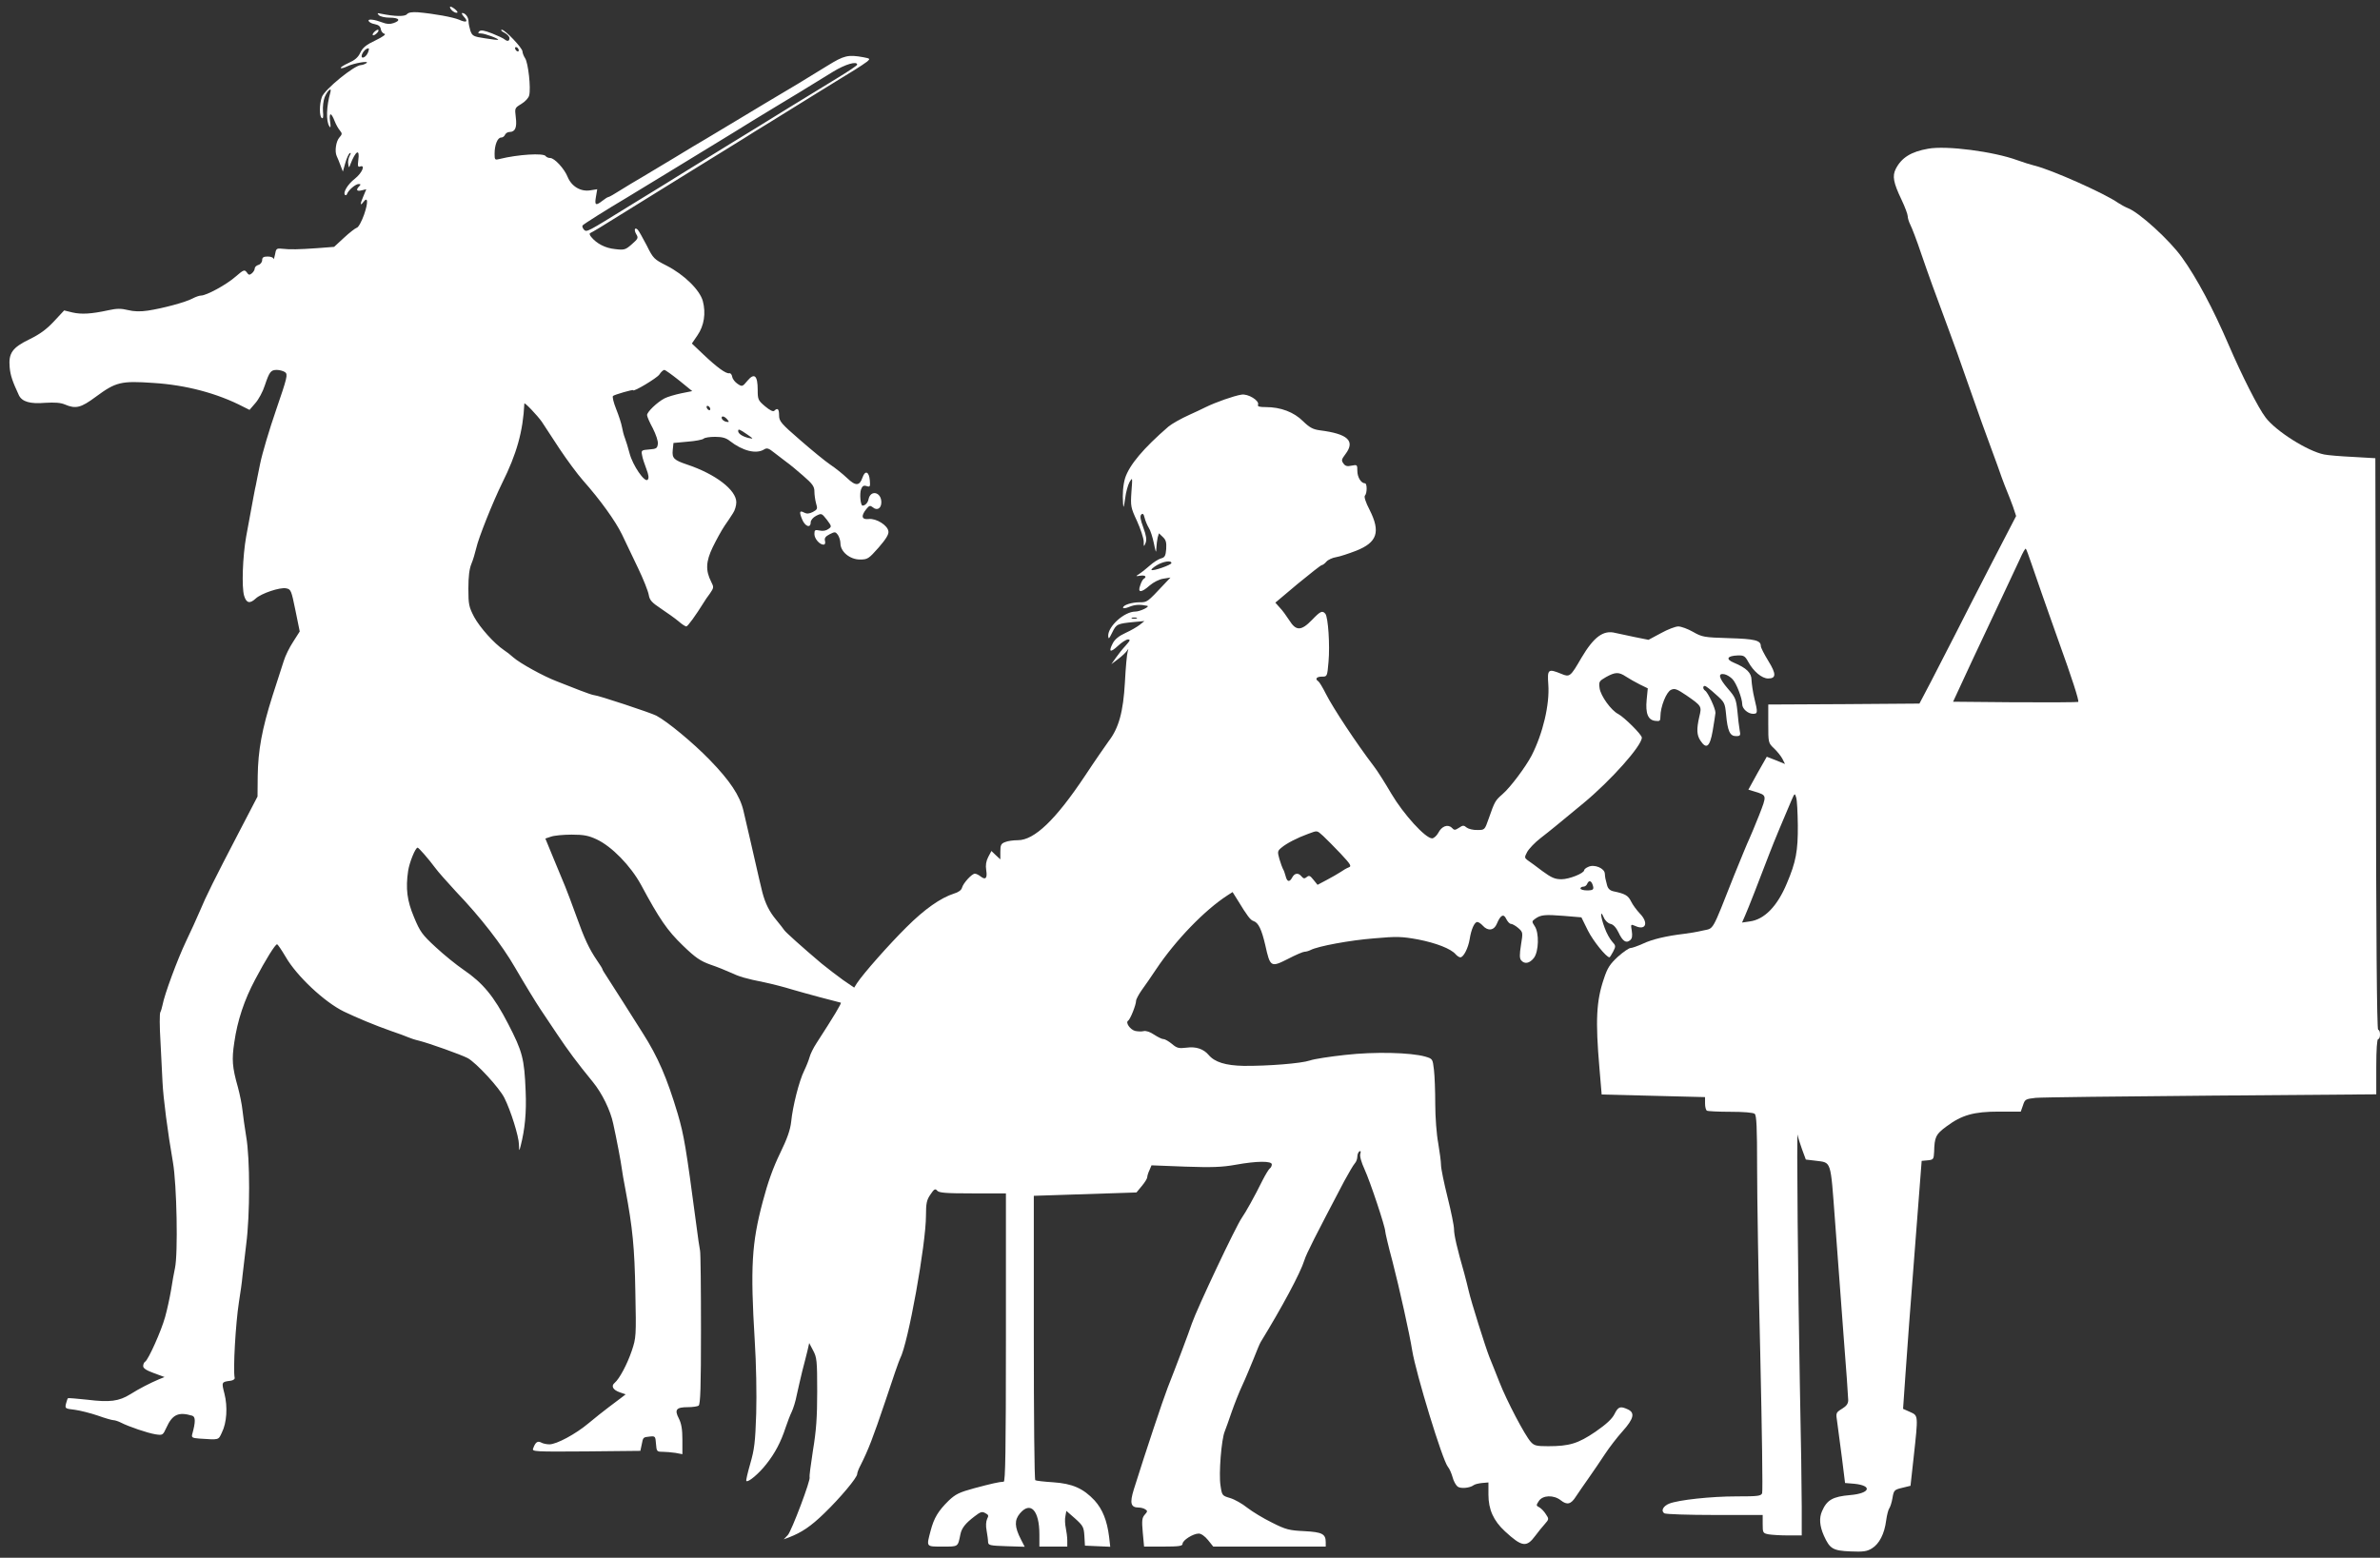
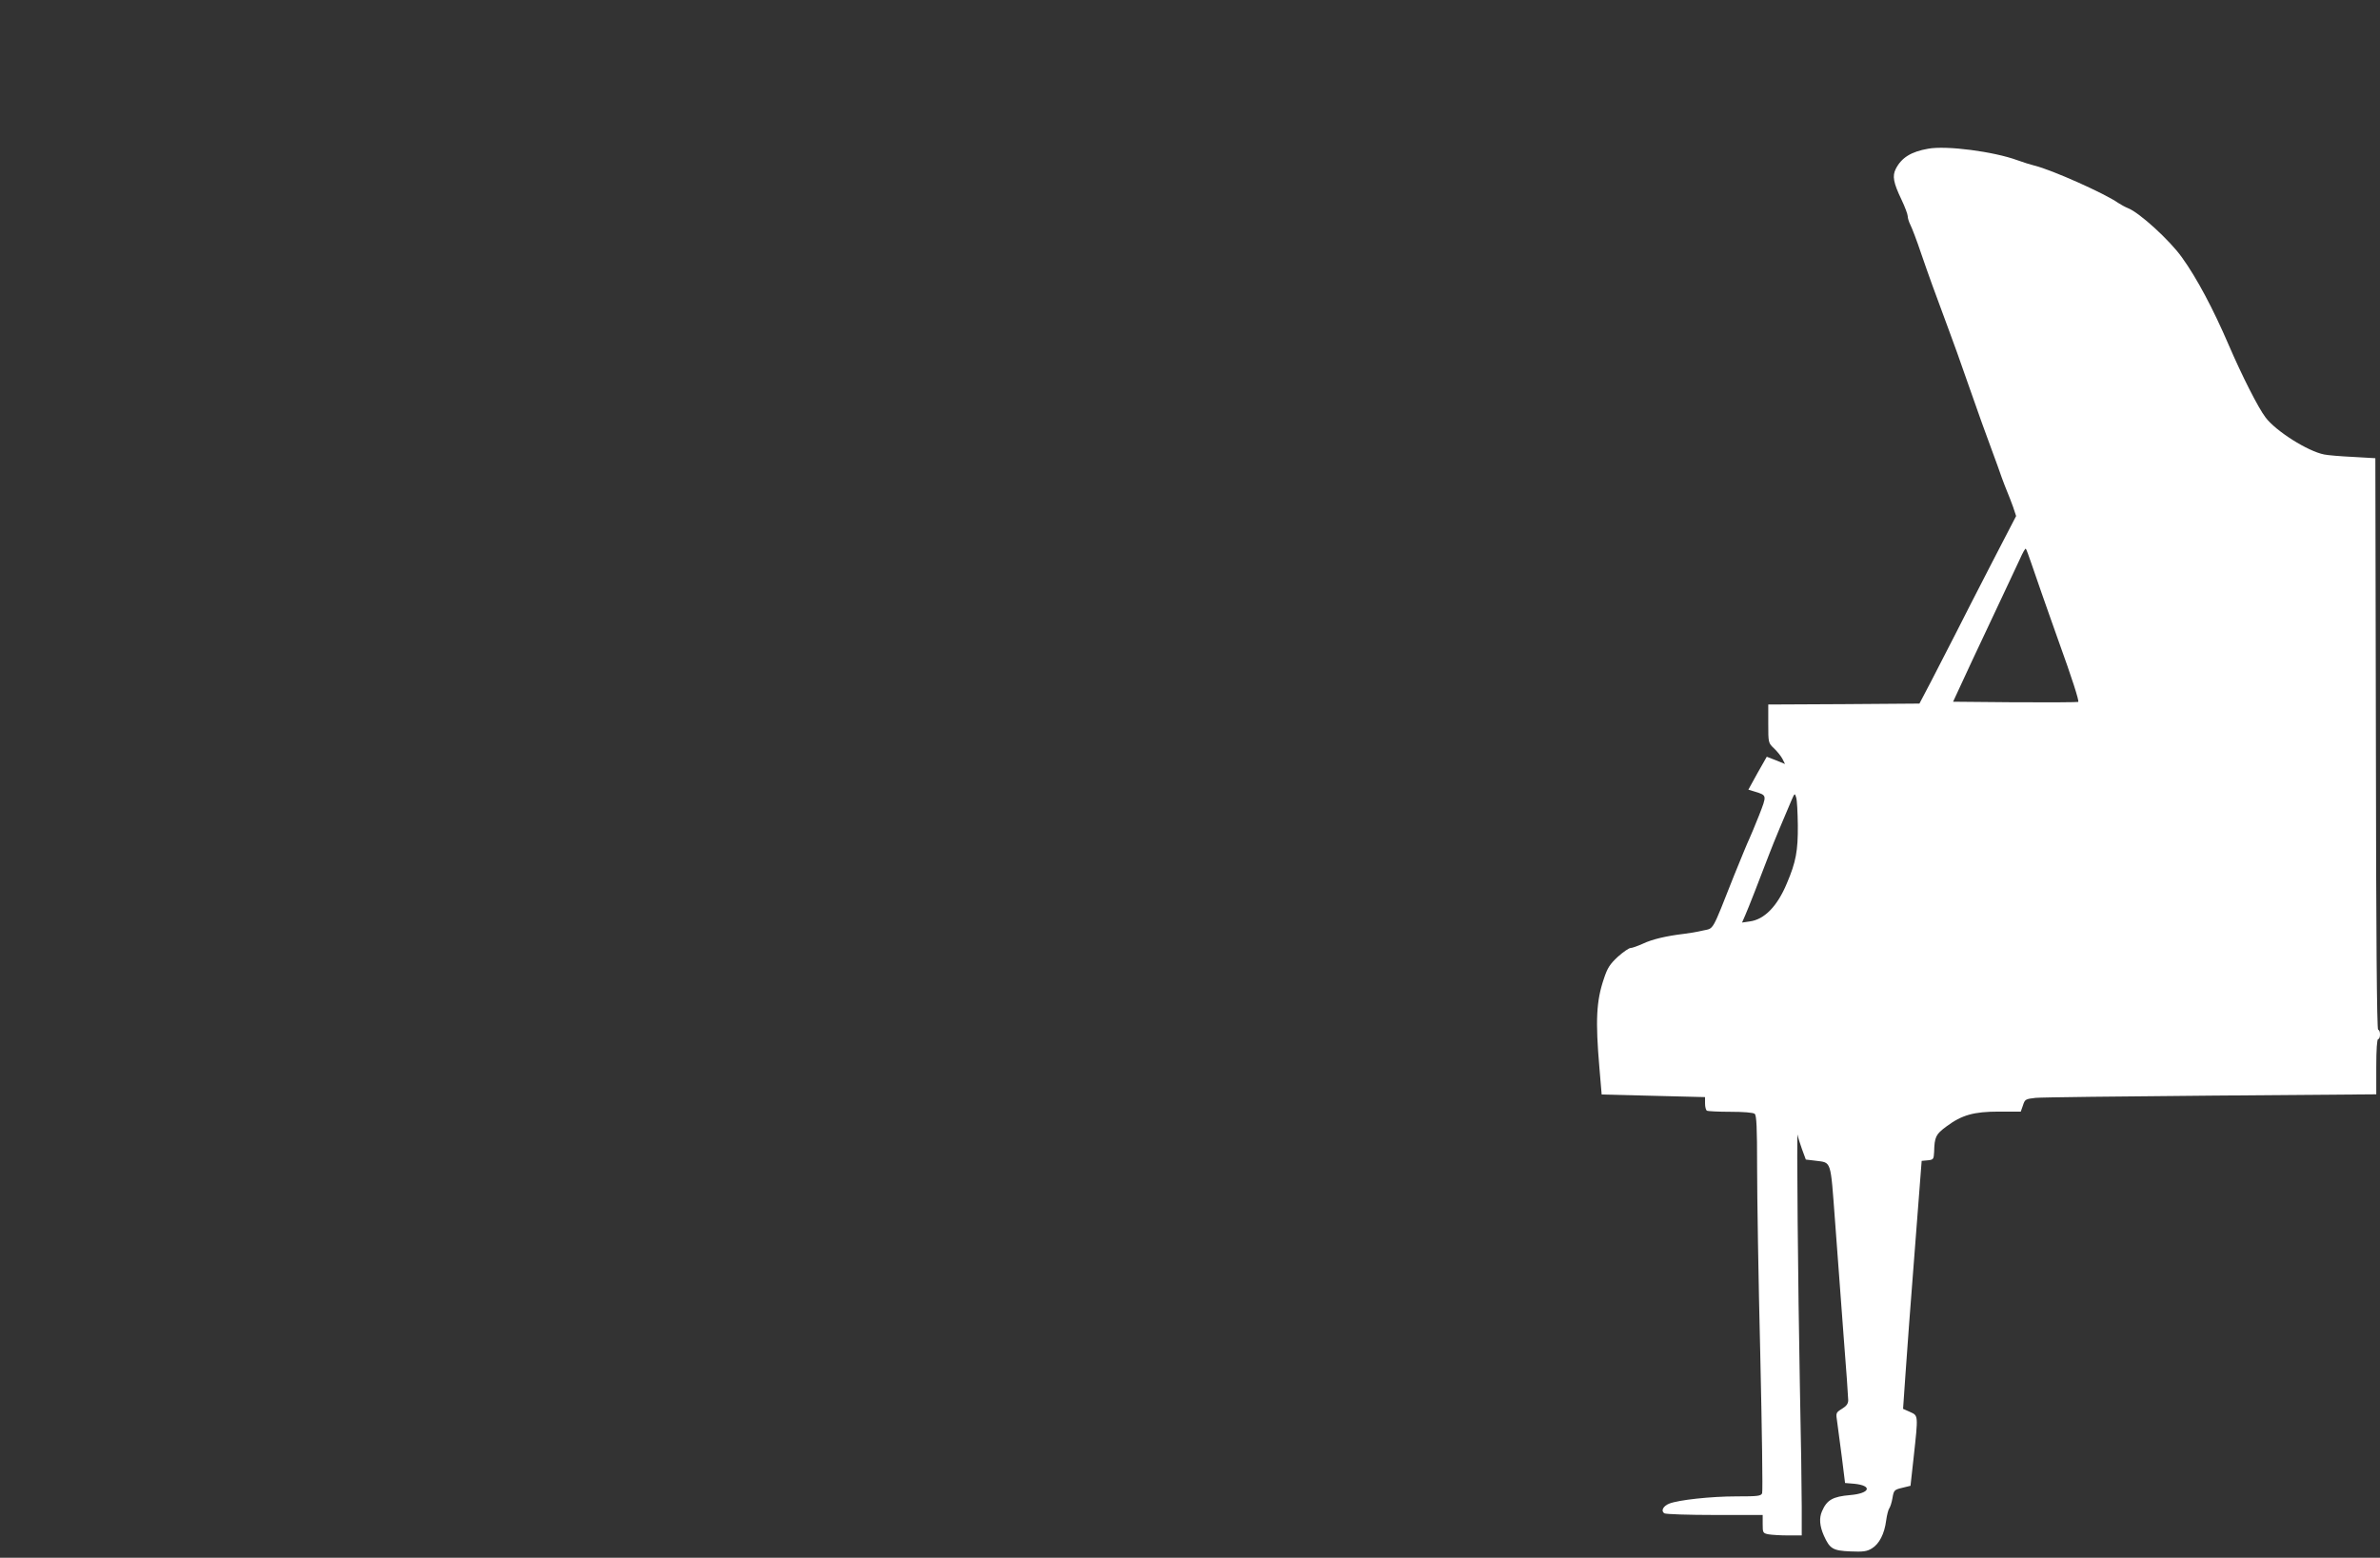
<svg xmlns="http://www.w3.org/2000/svg" version="1.0" width="1280pt" height="838pt" viewBox="0 0 1280 838" preserveAspectRatio="xMidYMid meet">
  <rect x="0" y="0" width="1280" height="838" fill="#333333" stroke="none" />
  <g transform="translate(0,838) scale(0.1,-0.1)" fill="#ffffff" stroke="none">
-     <path d="M2420 8342 c0 -13 27 -35 39 -30 5 1 -2 11 -15 21 -13 10 -24 14 -24 9z" />
-     <path d="M2189 8304 c-11 -14 -65 -13 -139 2 -21 5 -23 3 -12 -8 7 -7 33 -13 57 -13 52 0 63 -15 22 -29 -20 -7 -37 -6 -60 3 -18 7 -42 14 -55 15 -34 5 -21 -18 14 -24 20 -4 30 -12 32 -27 2 -12 11 -23 20 -25 10 -2 -9 -16 -48 -35 -51 -24 -69 -39 -82 -66 -12 -26 -30 -41 -64 -56 -26 -12 -45 -24 -41 -27 3 -3 18 1 34 9 34 17 126 33 103 17 -8 -5 -21 -10 -28 -10 -36 0 -197 -132 -211 -172 -14 -40 -14 -105 0 -113 7 -5 9 7 6 36 -2 24 2 58 9 76 15 36 39 57 31 27 -22 -77 -24 -155 -6 -183 7 -12 9 -4 4 27 -6 49 6 49 25 0 7 -18 20 -41 28 -50 13 -16 13 -20 -3 -38 -18 -20 -26 -75 -14 -100 4 -8 13 -30 20 -49 l13 -34 13 46 c7 25 18 49 24 53 7 4 7 -1 -1 -15 -6 -12 -10 -32 -7 -44 3 -21 4 -21 11 -2 29 75 52 88 43 24 -4 -32 -2 -39 9 -35 31 12 12 -34 -27 -65 -40 -31 -66 -76 -53 -88 4 -3 9 0 11 7 8 20 45 52 62 52 12 0 12 -3 3 -12 -19 -19 -14 -29 13 -22 l25 6 -15 -36 c-19 -44 -19 -57 -1 -33 25 33 27 -1 4 -68 -13 -36 -30 -68 -39 -70 -9 -3 -40 -27 -69 -54 l-53 -49 -91 -7 c-100 -7 -145 -8 -191 -3 -27 3 -31 0 -36 -32 -4 -19 -7 -29 -8 -22 0 6 -14 12 -31 12 -23 0 -30 -5 -30 -19 0 -11 -9 -23 -20 -26 -11 -3 -20 -12 -20 -19 0 -8 -7 -19 -15 -26 -13 -11 -18 -10 -28 5 -12 16 -17 14 -61 -24 -49 -43 -156 -101 -185 -101 -9 0 -29 -7 -46 -16 -37 -20 -160 -53 -240 -65 -41 -6 -75 -5 -107 3 -37 9 -60 9 -105 -1 -92 -20 -145 -23 -193 -12 l-45 11 -55 -59 c-40 -43 -76 -69 -131 -96 -93 -45 -114 -75 -107 -151 4 -44 15 -76 50 -151 17 -34 60 -47 141 -40 51 3 83 1 106 -9 59 -25 86 -18 167 42 107 79 135 86 308 74 177 -11 345 -56 484 -128 l34 -17 31 36 c18 20 41 63 51 95 25 74 32 84 65 84 15 0 35 -6 44 -12 16 -12 12 -28 -48 -203 -36 -104 -75 -235 -86 -290 -11 -55 -22 -107 -23 -115 -4 -14 -13 -65 -52 -276 -19 -107 -25 -273 -11 -319 12 -40 31 -44 62 -15 30 28 132 62 164 55 26 -5 28 -12 50 -119 l23 -113 -35 -55 c-20 -30 -43 -77 -51 -104 -9 -27 -36 -112 -61 -189 -56 -177 -77 -291 -79 -430 l-1 -110 -104 -200 c-126 -242 -173 -336 -207 -418 -14 -34 -48 -107 -74 -162 -46 -97 -116 -286 -126 -342 -3 -14 -8 -32 -12 -39 -4 -7 -4 -77 1 -156 4 -79 9 -177 11 -219 4 -86 28 -271 56 -431 21 -120 28 -493 11 -570 -5 -24 -15 -77 -21 -118 -7 -41 -21 -106 -32 -145 -21 -76 -90 -229 -107 -240 -6 -3 -11 -14 -11 -24 0 -12 17 -23 58 -38 l57 -21 -30 -12 c-47 -20 -106 -50 -155 -81 -60 -37 -109 -44 -230 -29 -56 6 -103 10 -105 8 -2 -2 -6 -15 -10 -29 -6 -26 -5 -27 47 -33 29 -4 85 -18 123 -31 39 -14 77 -25 85 -25 8 0 26 -6 40 -13 43 -22 143 -56 186 -63 39 -6 40 -5 59 36 32 71 65 86 139 64 18 -6 18 -34 0 -99 -5 -18 0 -21 38 -24 108 -7 102 -9 121 32 27 53 32 140 14 210 -16 62 -16 63 33 69 14 2 24 9 22 16 -9 45 5 291 23 407 8 50 17 113 19 140 3 28 12 104 20 170 21 160 21 463 0 581 -8 49 -17 113 -20 142 -3 29 -14 85 -25 125 -30 106 -33 147 -19 239 17 119 54 229 112 338 57 108 108 190 118 190 4 0 24 -30 46 -67 59 -103 209 -244 314 -295 69 -33 164 -73 255 -105 39 -13 79 -28 90 -33 11 -5 38 -14 60 -19 55 -14 223 -74 260 -93 45 -24 171 -160 198 -215 34 -68 77 -205 78 -250 1 -38 1 -38 9 -8 23 90 32 180 27 295 -7 175 -17 213 -94 362 -77 149 -136 220 -240 291 -38 26 -105 80 -149 121 -74 68 -85 84 -117 161 -38 90 -46 155 -32 250 7 46 39 125 51 125 6 0 60 -62 94 -108 15 -21 66 -78 112 -128 133 -139 247 -286 318 -409 50 -86 114 -191 137 -225 13 -19 52 -78 87 -130 63 -94 109 -156 194 -260 50 -61 95 -153 110 -225 18 -81 42 -208 46 -241 2 -17 11 -69 20 -115 38 -203 49 -311 53 -549 5 -238 4 -247 -19 -316 -25 -74 -67 -152 -92 -173 -21 -17 -10 -38 27 -51 l32 -11 -22 -17 c-12 -9 -43 -33 -69 -52 -26 -19 -74 -58 -108 -86 -70 -59 -173 -114 -211 -114 -15 0 -35 4 -45 10 -19 10 -31 1 -43 -33 -6 -16 10 -17 285 -15 l292 3 7 33 c8 41 7 40 44 44 29 3 30 1 33 -39 3 -41 5 -43 35 -43 18 0 49 -3 70 -6 l37 -7 0 77 c0 56 -5 87 -19 115 -25 48 -14 61 49 61 25 0 51 4 57 8 10 6 13 101 13 410 0 220 -2 411 -5 424 -3 13 -12 75 -20 138 -56 422 -66 481 -100 598 -58 194 -107 307 -188 434 -23 36 -71 113 -107 169 -36 56 -75 118 -87 136 -13 19 -23 36 -23 39 0 3 -13 24 -29 47 -43 63 -68 117 -112 240 -22 62 -49 132 -59 157 -10 25 -39 93 -63 152 l-44 107 30 10 c16 6 66 11 111 11 65 0 91 -5 134 -25 82 -38 183 -142 239 -244 100 -186 142 -247 225 -327 68 -66 95 -84 148 -103 36 -12 85 -32 109 -43 47 -22 79 -32 184 -53 38 -8 105 -25 150 -39 68 -20 232 -64 259 -70 6 -1 -37 -73 -131 -218 -17 -26 -33 -59 -37 -75 -4 -15 -17 -48 -29 -73 -27 -54 -62 -192 -70 -275 -5 -44 -21 -90 -60 -170 -37 -76 -66 -157 -93 -260 -59 -222 -67 -351 -43 -745 8 -123 11 -292 8 -395 -5 -154 -10 -193 -32 -269 -14 -49 -24 -91 -21 -93 9 -10 68 40 107 90 47 59 79 120 104 197 10 30 25 69 33 85 8 17 21 57 27 90 7 33 21 92 30 130 10 39 23 88 28 110 l9 40 21 -40 c20 -37 22 -55 22 -220 0 -139 -5 -211 -23 -319 -12 -77 -20 -141 -18 -143 9 -9 -97 -290 -117 -311 l-22 -23 27 10 c70 27 119 60 191 130 86 83 177 192 177 211 0 7 8 29 19 49 41 82 65 143 133 345 38 116 74 219 79 228 43 80 139 615 139 769 0 66 4 84 24 113 20 30 26 33 36 21 10 -12 45 -15 191 -15 l179 0 0 -775 c0 -613 -3 -775 -12 -776 -25 -1 -64 -10 -158 -35 -81 -22 -101 -32 -138 -67 -56 -55 -79 -93 -97 -162 -23 -88 -26 -85 64 -85 86 0 82 -3 96 65 7 35 27 60 77 98 31 24 40 27 57 17 18 -9 19 -14 10 -31 -6 -13 -8 -37 -3 -62 4 -23 8 -51 8 -62 1 -18 9 -20 99 -23 l98 -3 -20 39 c-35 68 -36 104 -6 140 57 68 105 17 105 -113 l0 -65 75 0 75 0 0 33 c0 17 -4 48 -8 67 -4 19 -6 48 -2 64 l5 28 47 -41 c43 -39 47 -46 50 -94 l3 -52 68 -3 68 -3 -6 53 c-11 88 -35 148 -78 196 -61 65 -119 91 -224 98 -48 3 -91 8 -95 11 -5 2 -8 348 -8 767 l0 763 276 9 276 9 29 35 c16 19 29 40 29 47 0 6 5 24 12 38 l11 26 181 -7 c144 -5 199 -3 271 10 116 21 195 21 195 2 0 -8 -5 -18 -10 -21 -6 -4 -23 -32 -39 -63 -44 -89 -91 -173 -112 -203 -31 -43 -241 -488 -269 -569 -15 -46 -90 -244 -130 -345 -27 -70 -117 -340 -182 -547 -23 -74 -17 -98 26 -98 11 0 28 -4 36 -10 12 -7 12 -12 -3 -28 -15 -17 -17 -31 -11 -96 l7 -76 103 0 c86 0 104 3 104 15 0 19 57 55 87 55 13 0 33 -14 50 -35 l28 -35 303 0 302 0 0 23 c0 45 -19 55 -115 60 -81 4 -99 8 -174 46 -47 23 -106 59 -133 80 -26 21 -68 45 -92 52 -43 13 -44 13 -52 68 -10 62 5 250 23 291 5 14 23 61 37 104 15 43 41 109 58 145 17 36 43 100 60 141 16 41 33 82 38 90 115 188 213 370 235 440 11 36 57 126 214 425 24 44 49 87 57 96 8 8 14 25 14 37 0 11 5 24 11 28 7 4 9 0 5 -13 -4 -12 5 -45 23 -84 31 -68 111 -309 111 -333 0 -7 17 -81 39 -162 37 -143 93 -395 106 -479 20 -123 163 -592 192 -626 8 -9 19 -34 25 -55 5 -21 18 -44 27 -51 16 -13 66 -8 86 7 6 5 26 10 45 12 l35 3 0 -65 c0 -80 27 -141 89 -198 91 -84 116 -88 163 -24 15 20 38 49 51 63 23 26 23 28 6 53 -9 15 -25 31 -35 37 -18 9 -18 11 -3 34 21 32 80 34 118 4 34 -27 55 -22 82 21 13 19 43 64 69 100 25 36 65 94 87 128 23 35 66 91 95 123 60 67 67 99 28 117 -41 19 -52 15 -72 -25 -13 -26 -43 -54 -102 -95 -94 -64 -141 -78 -255 -78 -63 0 -75 3 -93 23 -32 35 -130 222 -169 322 -19 49 -44 110 -54 135 -22 56 -99 301 -111 355 -5 22 -16 65 -24 95 -39 136 -55 206 -55 237 0 19 -16 97 -35 173 -19 76 -35 154 -35 172 0 18 -7 71 -15 118 -9 47 -16 141 -16 210 0 69 -3 152 -7 185 -7 59 -7 59 -47 71 -78 22 -271 27 -430 9 -83 -9 -168 -22 -190 -30 -48 -16 -224 -30 -356 -29 -98 2 -156 20 -189 59 -27 32 -68 46 -118 39 -42 -5 -52 -3 -79 20 -17 14 -37 26 -46 26 -8 0 -30 11 -50 24 -22 15 -44 22 -56 19 -11 -3 -32 -2 -46 1 -27 7 -53 45 -38 55 12 7 43 86 43 107 0 8 14 34 30 57 17 23 52 74 78 113 105 157 261 318 383 397 l28 18 27 -43 c53 -87 69 -108 86 -113 26 -9 43 -44 63 -130 26 -118 30 -120 121 -74 42 22 82 39 90 39 8 0 22 4 32 9 40 21 213 53 342 63 123 11 149 10 237 -6 97 -19 177 -50 202 -80 8 -9 19 -16 25 -16 17 0 42 49 50 97 8 53 26 93 41 93 7 0 20 -9 30 -20 27 -30 60 -26 75 10 20 48 37 57 51 26 7 -14 18 -26 25 -26 7 0 25 -10 39 -22 26 -23 26 -24 15 -92 -8 -51 -8 -72 1 -82 18 -22 45 -17 68 12 27 34 30 137 4 173 -15 23 -15 25 3 38 30 22 53 24 154 16 l95 -8 35 -71 c28 -56 99 -144 116 -144 2 0 11 14 20 31 15 29 14 32 -6 54 -11 12 -30 45 -40 74 -22 58 -26 104 -5 56 7 -17 23 -32 36 -35 16 -3 31 -20 44 -47 22 -47 41 -59 62 -41 11 9 13 23 9 50 -6 37 -6 37 18 27 58 -27 74 17 25 67 -16 17 -38 46 -47 65 -16 32 -32 41 -94 54 -19 4 -30 14 -35 33 -10 37 -10 39 -12 62 -1 29 -56 52 -88 37 -13 -5 -23 -14 -23 -18 0 -17 -81 -49 -122 -49 -35 0 -54 8 -103 44 -33 25 -68 51 -79 58 -17 13 -18 16 -3 44 9 17 41 51 72 75 57 44 89 71 232 189 146 121 313 308 313 352 0 16 -95 110 -127 127 -38 19 -94 97 -100 138 -5 36 -3 39 35 61 49 27 68 28 107 2 17 -11 50 -30 74 -42 l43 -21 -6 -61 c-7 -74 7 -110 47 -114 24 -3 27 0 27 24 0 52 32 132 57 143 20 9 31 5 83 -30 82 -57 83 -58 69 -115 -15 -66 -14 -98 6 -128 32 -49 51 -34 66 52 7 42 14 86 15 97 1 22 -40 110 -56 120 -12 8 -13 25 -1 25 5 0 31 -20 58 -45 48 -42 50 -47 56 -107 8 -91 21 -118 53 -118 24 0 26 3 20 33 -3 17 -9 64 -12 102 -7 64 -11 74 -51 120 -49 57 -56 85 -19 78 14 -3 33 -15 44 -27 21 -22 52 -103 52 -135 0 -24 31 -51 58 -51 26 0 26 6 7 85 -8 33 -14 76 -15 96 0 39 -26 65 -95 94 -46 19 -36 37 21 39 32 1 39 -3 56 -34 28 -52 74 -90 107 -90 44 0 45 24 1 95 -22 36 -40 71 -40 79 0 31 -31 39 -172 43 -134 4 -144 6 -193 34 -28 16 -64 29 -79 29 -15 0 -57 -16 -93 -36 l-67 -36 -75 15 c-42 9 -88 19 -103 22 -65 17 -116 -21 -183 -134 -59 -102 -63 -105 -108 -86 -71 29 -76 25 -70 -57 8 -107 -29 -264 -90 -383 -32 -61 -114 -171 -156 -207 -40 -35 -42 -39 -75 -133 -21 -60 -21 -60 -61 -60 -22 -1 -48 6 -57 13 -15 13 -21 13 -41 -1 -22 -14 -26 -14 -39 0 -22 21 -55 8 -73 -28 -9 -16 -24 -29 -33 -29 -36 0 -154 130 -219 240 -34 58 -76 125 -95 149 -93 122 -218 311 -257 388 -17 34 -35 64 -41 68 -19 12 -10 25 19 25 29 0 29 0 36 80 8 90 -2 239 -17 258 -16 19 -26 15 -72 -33 -58 -60 -86 -60 -122 -2 -15 23 -37 54 -51 68 l-24 27 120 101 c67 55 125 101 130 101 4 0 16 8 25 19 9 10 33 21 53 24 19 3 67 19 106 34 114 45 133 101 73 220 -22 42 -31 72 -25 77 12 13 12 66 0 66 -21 0 -41 33 -41 67 0 33 -1 34 -31 28 -23 -5 -34 -3 -44 12 -12 16 -10 22 11 50 54 71 13 109 -137 128 -37 5 -55 14 -91 49 -49 49 -120 76 -200 76 -35 0 -46 3 -42 13 8 22 -54 60 -89 54 -40 -6 -139 -41 -192 -67 -22 -11 -60 -29 -85 -40 -49 -22 -98 -50 -116 -65 -134 -116 -210 -206 -233 -277 -11 -37 -15 -86 -11 -138 2 -27 4 -21 11 27 4 34 15 74 24 90 16 27 16 25 10 -53 -5 -77 -4 -84 30 -157 19 -42 35 -91 36 -109 0 -31 1 -31 10 -9 7 17 4 39 -12 83 -16 43 -19 62 -11 70 8 8 13 3 18 -18 4 -16 14 -40 22 -53 9 -13 21 -51 28 -85 10 -49 12 -54 13 -26 1 19 4 45 7 58 l7 23 21 -20 c17 -16 20 -29 18 -65 -3 -37 -8 -45 -28 -50 -14 -4 -41 -21 -62 -40 -20 -18 -46 -38 -57 -45 -18 -11 -18 -12 8 -8 26 4 37 -6 18 -17 -5 -3 -14 -19 -19 -36 -15 -40 6 -40 52 1 20 17 51 33 73 36 l38 6 -35 -37 c-90 -96 -90 -96 -130 -96 -44 0 -90 -15 -90 -29 0 -6 16 -3 35 5 30 12 56 13 95 5 17 -4 -39 -31 -64 -31 -59 0 -147 -79 -146 -131 1 -20 5 -16 22 19 22 45 27 47 118 56 l55 5 -25 -20 c-14 -11 -48 -31 -77 -44 -35 -16 -57 -34 -68 -55 -25 -48 -14 -53 27 -15 20 19 45 35 54 35 15 0 12 -6 -12 -33 -16 -17 -40 -47 -53 -66 l-24 -34 37 28 c20 15 41 35 47 44 9 13 9 13 4 -4 -4 -11 -11 -85 -15 -165 -9 -160 -33 -247 -88 -318 -15 -21 -73 -104 -127 -186 -158 -237 -272 -346 -361 -346 -24 0 -54 -4 -68 -10 -22 -8 -26 -16 -26 -51 l0 -42 -24 22 -24 23 -17 -32 c-12 -23 -15 -45 -11 -71 7 -43 -3 -55 -30 -34 -10 8 -24 15 -31 15 -16 0 -62 -50 -69 -75 -3 -13 -19 -25 -43 -32 -72 -23 -159 -84 -256 -181 -91 -90 -231 -248 -266 -301 l-15 -24 -60 41 c-32 23 -84 63 -116 89 -104 88 -193 168 -200 179 -4 7 -24 31 -43 55 -37 44 -59 88 -75 149 -9 34 -14 59 -66 285 -14 61 -30 130 -36 155 -19 80 -73 161 -180 271 -91 94 -228 207 -288 239 -28 15 -315 110 -333 110 -7 0 -42 12 -78 26 -35 14 -91 36 -125 49 -71 27 -198 97 -234 129 -14 13 -36 30 -50 39 -52 35 -129 121 -160 178 -28 54 -31 67 -31 152 0 65 5 106 16 133 9 21 20 59 26 84 12 56 90 250 139 350 79 158 113 280 120 429 0 10 71 -65 94 -98 13 -20 56 -85 95 -145 40 -60 96 -136 126 -170 94 -106 175 -219 210 -291 18 -38 57 -119 86 -180 29 -60 55 -126 58 -145 5 -29 16 -41 67 -75 33 -22 75 -52 93 -67 18 -16 37 -28 42 -28 8 0 51 60 94 129 5 9 20 31 33 48 21 31 22 34 7 63 -31 61 -29 109 8 186 19 39 47 90 63 114 16 23 37 54 46 69 10 14 18 41 18 59 0 66 -112 152 -265 203 -71 24 -81 34 -77 77 l4 39 76 7 c42 3 81 11 86 16 6 6 33 10 62 10 38 0 59 -6 79 -22 69 -54 142 -72 184 -46 16 10 25 7 56 -18 21 -16 49 -38 64 -49 16 -11 56 -44 89 -73 52 -45 62 -59 62 -86 0 -17 4 -46 9 -64 9 -29 7 -33 -17 -46 -20 -10 -33 -11 -46 -4 -26 14 -29 5 -12 -36 16 -39 46 -49 46 -16 0 11 12 26 29 35 30 15 30 14 58 -21 26 -35 27 -37 8 -50 -12 -9 -30 -12 -47 -8 -25 5 -28 3 -28 -19 0 -25 28 -57 49 -57 8 0 11 8 8 20 -4 15 2 24 25 36 28 14 31 14 44 -3 7 -10 14 -31 14 -46 0 -45 51 -87 105 -87 41 0 47 4 100 64 40 46 56 72 53 88 -4 32 -65 70 -105 66 -39 -5 -44 16 -14 53 16 20 21 21 35 10 23 -20 46 -6 46 27 0 55 -58 69 -69 16 -3 -18 -18 -34 -32 -34 -11 0 -17 64 -8 88 7 18 14 22 30 17 18 -6 20 -3 17 31 -4 47 -25 56 -39 16 -16 -47 -37 -48 -83 -4 -23 22 -63 54 -90 72 -27 18 -100 78 -162 132 -104 90 -114 102 -114 134 0 34 -8 42 -26 24 -6 -6 -24 3 -49 24 -38 32 -40 37 -40 89 0 77 -18 93 -55 49 -27 -33 -29 -33 -53 -17 -14 9 -27 26 -29 38 -2 12 -9 21 -16 19 -18 -3 -65 31 -139 101 l-62 59 30 44 c36 52 46 119 29 184 -16 60 -101 143 -195 191 -67 34 -72 38 -107 109 -21 40 -42 78 -48 84 -16 16 -22 0 -8 -24 12 -20 10 -24 -24 -54 -34 -30 -41 -32 -90 -26 -52 5 -99 29 -129 66 -9 11 -10 19 -3 21 6 2 78 45 160 97 82 51 257 159 389 241 132 81 256 158 275 170 19 13 85 53 145 90 61 38 175 108 255 158 80 49 168 104 195 120 28 17 58 38 69 46 17 15 16 16 -20 23 -83 15 -104 10 -193 -45 -106 -66 -236 -144 -276 -167 -16 -9 -95 -57 -175 -105 -80 -48 -170 -102 -200 -120 -30 -17 -109 -65 -175 -105 -66 -40 -145 -87 -175 -105 -30 -17 -81 -48 -113 -68 -31 -20 -61 -37 -65 -37 -4 0 -18 -9 -32 -20 -36 -28 -43 -25 -35 21 l7 41 -38 -6 c-51 -8 -100 21 -121 72 -18 45 -71 102 -94 102 -10 0 -21 5 -24 10 -11 18 -150 9 -247 -15 -27 -7 -28 -5 -28 28 0 48 16 87 35 87 9 0 18 7 21 15 4 8 14 15 24 15 31 0 41 24 34 79 -6 50 -6 50 30 72 20 12 39 32 42 46 10 38 -5 175 -22 200 -8 12 -14 29 -14 36 0 19 -94 117 -111 117 -8 -1 -2 -8 14 -16 15 -8 27 -21 27 -29 0 -17 -11 -19 -26 -7 -5 5 -35 19 -67 32 -44 17 -61 20 -70 11 -8 -8 -6 -11 10 -11 21 0 98 -29 92 -34 -2 -2 -34 2 -71 8 -62 9 -68 13 -78 40 -5 16 -10 39 -10 50 0 23 -17 46 -34 46 -5 0 -1 -9 9 -20 25 -27 14 -34 -26 -16 -34 14 -132 32 -221 40 -33 2 -51 -1 -59 -10z m601 -195 c0 -6 -4 -7 -10 -4 -5 3 -10 11 -10 16 0 6 5 7 10 4 6 -3 10 -11 10 -16z m-812 -14 c-13 -28 -41 -35 -31 -7 7 17 22 32 35 32 4 0 2 -11 -4 -25z m2632 -63 c0 -4 -46 -35 -102 -69 -57 -35 -175 -107 -263 -161 -88 -55 -232 -143 -320 -197 -88 -54 -204 -126 -258 -159 -53 -34 -120 -74 -147 -91 -27 -16 -87 -53 -132 -81 -231 -143 -232 -144 -247 -130 -7 8 -11 18 -8 23 5 7 130 86 235 148 9 6 113 69 230 140 117 72 243 148 280 171 37 23 117 71 177 109 61 37 124 75 140 85 33 19 165 100 285 174 67 41 130 59 130 38z m-957 -1699 l70 -57 -60 -12 c-33 -7 -74 -19 -89 -27 -40 -21 -94 -73 -94 -90 0 -8 14 -40 31 -71 17 -34 29 -69 27 -84 -3 -24 -8 -27 -47 -30 -41 -3 -43 -5 -38 -30 2 -15 13 -48 23 -74 13 -34 15 -51 7 -59 -16 -16 -80 77 -97 142 -8 30 -19 67 -25 82 -6 15 -13 42 -16 60 -3 18 -17 61 -31 96 -14 35 -22 67 -17 71 8 7 108 36 108 31 0 -12 128 65 141 84 9 14 21 25 27 25 5 0 41 -26 80 -57z m167 -154 c0 -6 -4 -7 -10 -4 -5 3 -10 11 -10 16 0 6 5 7 10 4 6 -3 10 -11 10 -16z m91 -55 c12 -14 11 -16 -5 -13 -11 2 -21 10 -24 17 -5 17 13 15 29 -4z m106 -80 c37 -26 37 -26 8 -20 -32 8 -55 23 -55 37 0 13 6 11 47 -17z m2283 -693 c0 -10 -100 -45 -107 -37 -3 3 10 14 28 25 35 21 79 28 79 12z m-187 -298 c-7 -2 -19 -2 -25 0 -7 3 -2 5 12 5 14 0 19 -2 13 -5z m1003 -1170 c17 -16 59 -58 94 -95 55 -59 60 -68 44 -74 -11 -4 -30 -15 -44 -25 -14 -9 -48 -29 -75 -43 l-49 -26 -22 27 c-18 23 -24 25 -36 15 -12 -10 -18 -9 -28 3 -17 21 -37 19 -50 -5 -15 -28 -28 -25 -36 8 -4 15 -10 32 -14 37 -3 6 -12 29 -19 53 -11 40 -11 44 11 62 27 23 85 53 143 74 52 19 46 20 81 -11z m1448 -259 c11 -29 6 -34 -29 -34 -19 0 -35 5 -35 10 0 6 7 10 15 10 9 0 18 7 21 15 8 19 20 19 28 -1z" />
-     <path d="M2010 8205 c-7 -8 -8 -15 -2 -15 5 0 15 7 22 15 7 8 8 15 2 15 -5 0 -15 -7 -22 -15z" />
    <path d="M10370 7580 c-92 -16 -143 -48 -174 -108 -20 -39 -13 -75 31 -167 18 -38 33 -78 33 -88 0 -10 6 -30 14 -46 8 -15 35 -85 59 -157 41 -119 68 -194 148 -409 17 -44 66 -181 109 -305 43 -124 97 -274 120 -335 22 -60 48 -130 56 -155 9 -25 22 -58 29 -75 7 -16 21 -53 31 -80 l17 -51 -129 -249 c-71 -138 -160 -311 -197 -385 -38 -74 -97 -189 -131 -255 l-63 -120 -406 -3 -407 -2 0 -103 c0 -102 0 -104 31 -133 17 -16 37 -41 45 -56 l14 -28 -49 20 -49 19 -50 -88 -49 -89 36 -11 c64 -20 64 -18 22 -126 -22 -55 -46 -113 -54 -130 -8 -16 -44 -104 -81 -195 -123 -311 -107 -282 -168 -296 -29 -7 -76 -15 -103 -18 -93 -11 -170 -29 -220 -53 -27 -12 -57 -23 -66 -23 -8 0 -39 -21 -68 -47 -43 -40 -56 -60 -75 -118 -41 -120 -46 -225 -24 -481 l12 -142 278 -7 278 -7 0 -34 c0 -18 4 -35 10 -39 5 -3 62 -6 127 -6 68 0 122 -4 130 -11 10 -8 13 -73 13 -287 0 -152 7 -605 17 -1006 9 -402 14 -738 10 -748 -6 -15 -23 -17 -139 -17 -136 0 -311 -19 -361 -39 -32 -13 -46 -39 -26 -52 8 -5 130 -9 272 -9 l257 0 0 -49 c0 -46 1 -49 31 -55 17 -3 65 -6 105 -6 l74 0 0 153 c0 83 -4 377 -10 652 -10 531 -18 1383 -12 1350 1 -11 12 -45 23 -76 l21 -57 51 -6 c88 -12 81 11 106 -323 12 -164 33 -442 46 -618 14 -176 25 -332 25 -347 0 -19 -9 -32 -34 -47 -33 -21 -33 -21 -25 -73 4 -29 15 -114 25 -189 l17 -137 49 -4 c101 -10 86 -52 -22 -61 -93 -8 -125 -26 -151 -87 -16 -36 -13 -79 10 -131 32 -71 48 -81 143 -85 69 -3 89 0 115 16 40 24 68 79 77 150 4 30 12 60 17 66 5 7 13 31 17 55 7 42 10 45 52 55 l45 11 17 154 c25 228 25 223 -19 243 l-38 17 13 187 c7 103 29 403 50 667 l37 480 33 3 c30 3 32 6 34 45 2 81 9 95 66 137 83 62 148 80 282 80 l118 0 12 34 c10 32 14 34 68 40 31 3 456 8 945 12 l887 7 0 148 c0 93 4 149 10 149 6 0 10 11 10 25 0 14 -4 25 -10 25 -7 0 -11 524 -12 1538 l-3 1537 -120 7 c-66 3 -136 9 -155 13 -88 17 -261 126 -316 200 -39 51 -127 225 -198 390 -83 193 -171 359 -251 470 -66 93 -230 242 -290 265 -15 6 -39 19 -54 29 -69 49 -357 178 -449 200 -20 5 -62 18 -92 29 -128 47 -382 80 -480 62z m555 -2231 c14 -41 39 -112 55 -159 16 -47 57 -161 90 -255 74 -205 113 -326 107 -331 -2 -2 -155 -3 -339 -2 l-334 3 102 220 c57 121 132 281 167 355 35 74 76 162 91 194 14 32 28 57 31 54 3 -2 16 -38 30 -79z m-1256 -1409 c1 -137 -10 -197 -59 -312 -51 -123 -121 -195 -200 -205 l-41 -6 17 39 c16 36 77 192 129 329 23 61 88 216 120 290 17 39 18 39 25 15 5 -14 8 -81 9 -150z" />
  </g>
</svg>